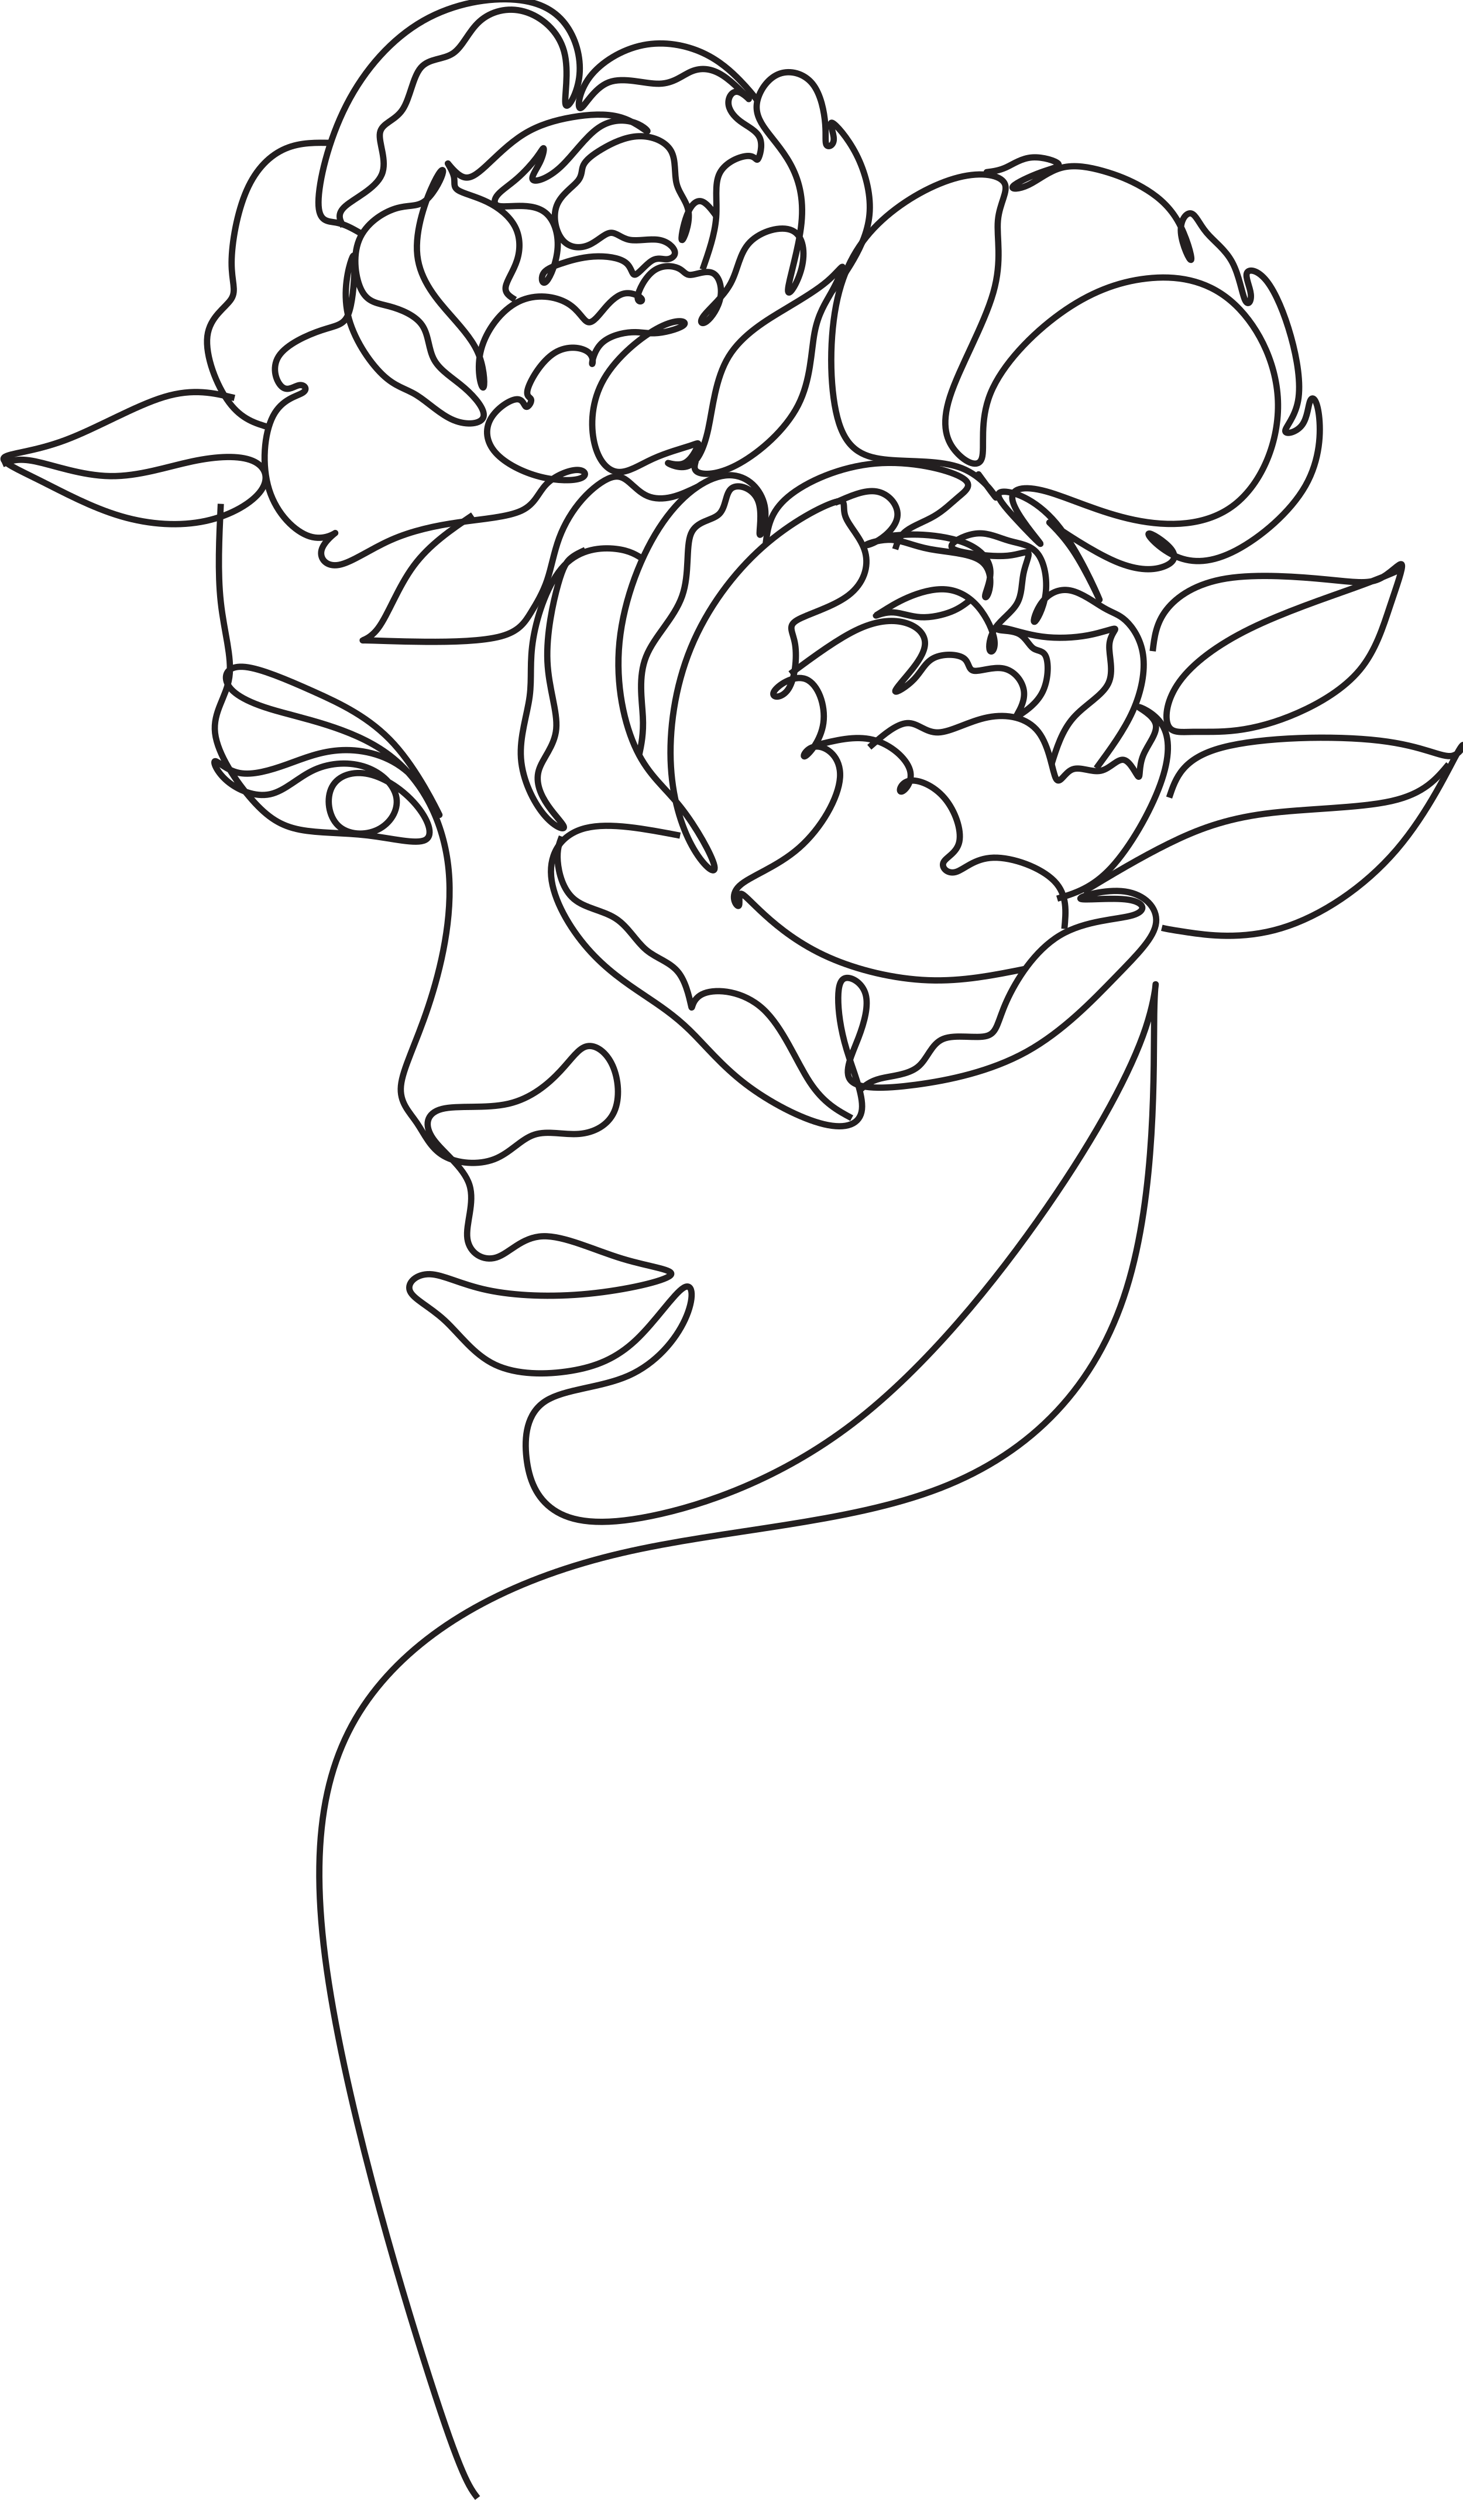
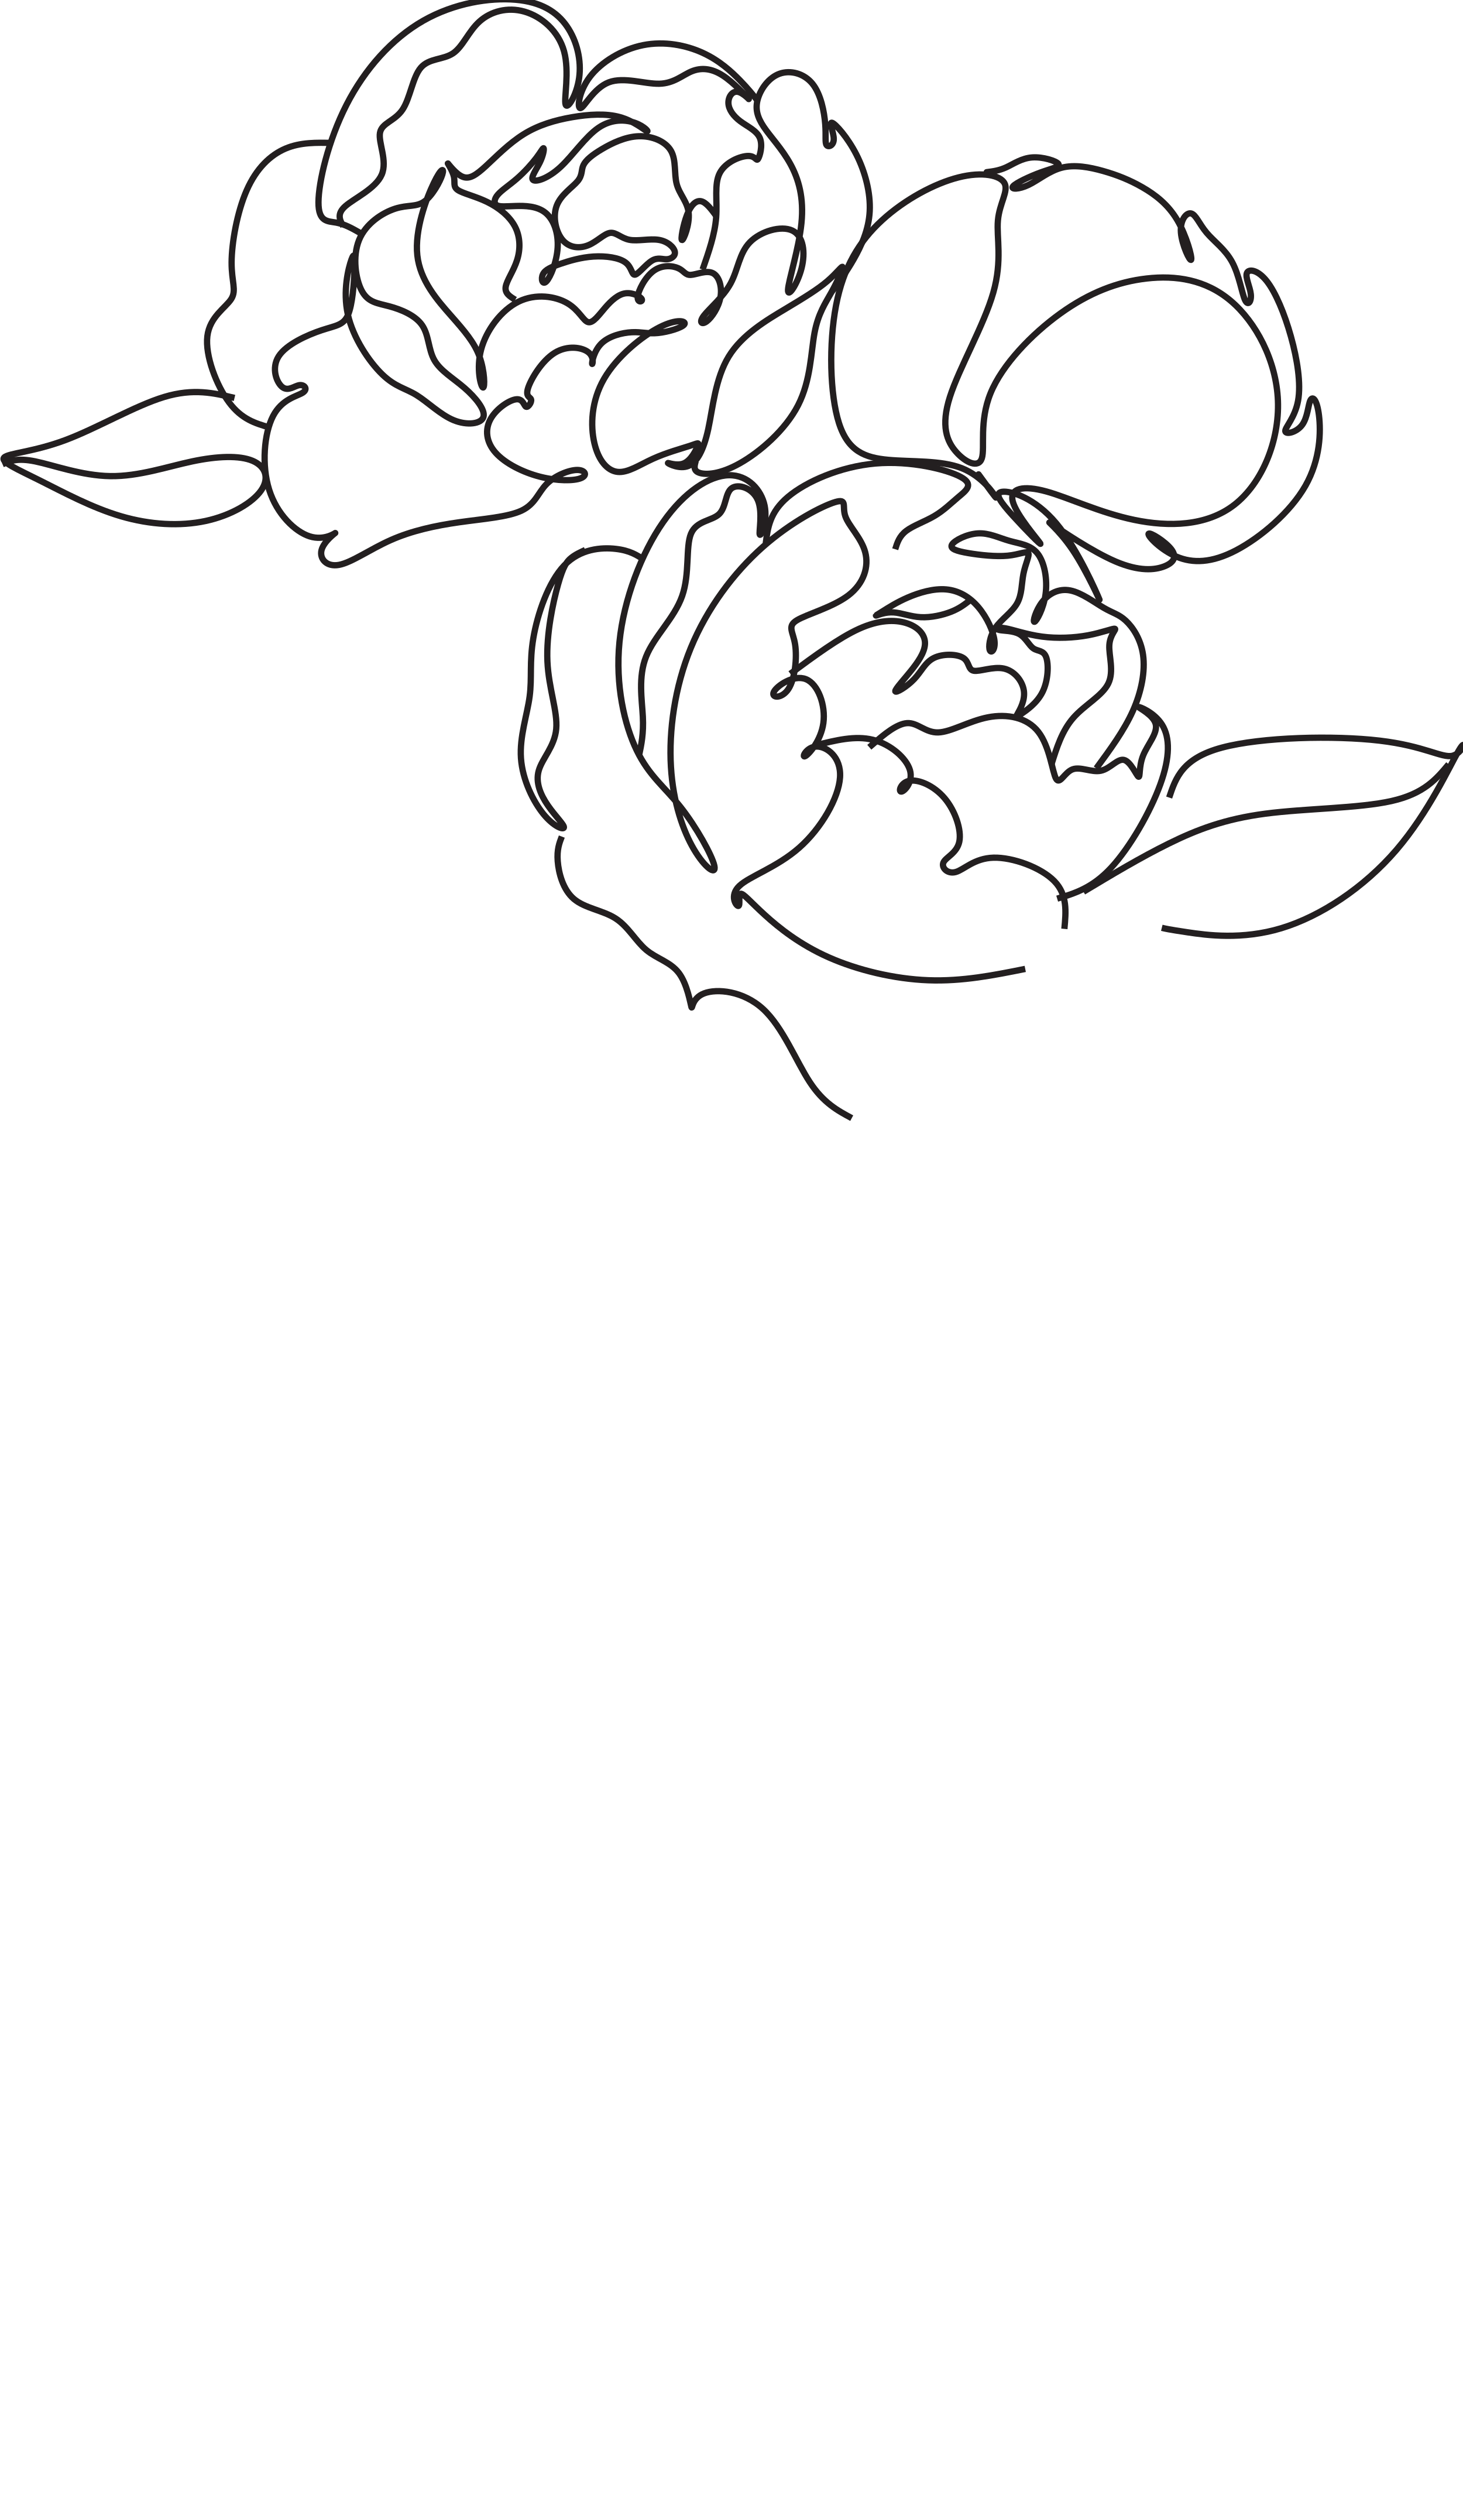
<svg xmlns="http://www.w3.org/2000/svg" height="2816.8" preserveAspectRatio="xMidYMid meet" version="1.0" viewBox="0.5 -1.1 1649.2 2816.8" width="1649.2" zoomAndPan="magnify">
  <g fill="none" stroke="#231f20" stroke-miterlimit="22.926">
-     <path d="M 6613.418 16168.911 C 6269.902 16234.512 5926.386 16300.013 5694.231 16241.697 C 5462.076 16183.515 5341.315 16001.383 5360.35 15774.096 C 5379.353 15546.708 5538.118 15274.098 5714.912 15071.991 C 5891.706 14869.917 6086.494 14738.211 6253.25 14626.313 C 6420.005 14514.516 6558.761 14422.493 6707.388 14277.694 C 6856.048 14132.895 7014.645 13935.286 7248.244 13756.713 C 7481.809 13578.106 7790.342 13418.401 8011.217 13365.491 C 8232.092 13312.714 8365.274 13366.699 8380.516 13510.088 C 8395.758 13653.511 8293.06 13886.405 8231.386 14090.896 C 8169.713 14295.286 8149.1 14471.308 8149.973 14593.11 C 8150.846 14714.811 8173.205 14782.393 8232.327 14786.891 C 8291.448 14791.289 8387.399 14732.705 8416.506 14626.011 C 8445.614 14519.283 8407.912 14364.614 8345.97 14203.398 C 8284.028 14042.215 8197.847 13874.688 8271.942 13790.588 C 8346.004 13706.488 8580.307 13705.884 8901.934 13748.488 C 9223.56 13791.092 9632.509 13876.903 9982.068 14070.786 C 10331.593 14264.702 10621.695 14566.587 10844.786 14795.788 C 11067.809 15024.888 11223.788 15181.303 11238.996 15324.692 C 11254.305 15468.216 11128.811 15598.713 10937.211 15625.906 C 10745.511 15653 10487.807 15576.79 10503.989 15556.109 C 10520.205 15535.294 10810.407 15570.109 10969.206 15545.903 C 11127.904 15521.798 11155.199 15438.705 11011.608 15395.396 C 10867.984 15352.088 10553.509 15348.395 10305.709 15200.708 C 10057.909 15052.888 9876.818 14761.107 9786.709 14561.216 C 9696.566 14361.29 9697.405 14253.388 9595.344 14223.709 C 9493.25 14193.998 9288.255 14242.611 9169.81 14193.796 C 9051.299 14145.116 9019.338 13999.007 8923.185 13921.689 C 8826.966 13844.405 8666.556 13836.012 8561.708 13809.691 C 8456.861 13783.403 8407.576 13739.289 8358.325 13695.208" stroke-width="60.906" transform="matrix(.116 0 0 -.116 0 2816)" />
    <path d="M 8353.504 13541.297 C 8215.078 13615.514 8076.618 13689.8 7942.346 13894.102 C 7808.04 14098.506 7677.921 14432.892 7483.492 14611.184 C 7289.063 14789.612 7030.358 14811.809 6906.027 14763.602 C 6781.662 14715.497 6791.705 14596.988 6781.662 14631.509 C 6771.619 14665.996 6741.523 14853.514 6659.441 14962.593 C 6577.36 15071.706 6443.258 15102.415 6339.762 15188.684 C 6236.266 15275.089 6163.377 15417.089 6039.148 15497.503 C 5914.885 15577.814 5739.317 15596.402 5630.612 15688.187 C 5521.907 15780.005 5480.032 15944.884 5471.317 16059.103 C 5462.567 16173.289 5486.978 16236.612 5511.388 16300.003" stroke-width="61.763" transform="matrix(.115 0 0 -.115 0 2816)" />
    <path d="M 8258.783 12324.292 C 8005.772 12273.51 7752.76 12222.701 7478.222 12233.003 C 7203.655 12243.305 6907.533 12314.802 6675.825 12417.512 C 6444.117 12520.111 6276.824 12654.007 6162.524 12757.893 C 6048.224 12861.808 5986.944 12935.796 5966.509 12928.49 C 5946.073 12921.211 5966.509 12832.694 5948.704 12830.986 C 5930.9 12829.307 5874.884 12914.297 5956.739 12992.205 C 6038.594 13070.196 6258.348 13140.91 6437.93 13298.713 C 6617.541 13456.488 6756.98 13701.297 6767.422 13866.099 C 6777.836 14031.012 6659.252 14115.89 6578.909 14113.987 C 6498.538 14112.111 6456.407 14023.51 6485.241 14035.603 C 6514.103 14047.697 6613.902 14160.513 6633.302 14302.808 C 6652.702 14444.99 6591.646 14616.594 6492.939 14656.094 C 6394.176 14695.594 6257.732 14602.905 6234.049 14552.991 C 6210.338 14503.106 6299.359 14496.107 6352.352 14577.598 C 6405.317 14659.005 6422.254 14828.902 6405.877 14934.496 C 6389.501 15040.09 6339.839 15081.409 6420.098 15130.203 C 6500.329 15178.997 6710.482 15235.293 6835.616 15331.313 C 6960.749 15427.389 7000.837 15563.189 6970.016 15678.413 C 6939.166 15793.497 6837.407 15888.089 6810.029 15967.705 C 6782.651 16047.208 6829.653 16111.791 6728.202 16081.305 C 6626.723 16050.707 6376.819 15925.013 6144.384 15719.004 C 5912.004 15512.995 5697.093 15226.587 5566.248 14908.489 C 5435.375 14590.308 5388.569 14240.297 5405.87 13951.005 C 5423.17 13661.489 5504.549 13432.693 5592.003 13285.192 C 5679.456 13137.606 5772.957 13071.4 5755.685 13153.703 C 5738.412 13235.894 5610.339 13466.594 5483.385 13626.804 C 5356.46 13786.987 5230.626 13876.708 5130.771 14082.409 C 5030.916 14288.111 4957.011 14609.792 4991.556 14955.408 C 5026.101 15300.996 5169.095 15670.491 5342.211 15918.911 C 5515.327 16167.387 5718.592 16294.9 5873.288 16297.504 C 6027.984 16299.995 6134.166 16177.605 6159.948 16053.199 C 6185.759 15928.905 6131.198 15802.707 6121.54 15819.503 C 6111.882 15836.3 6147.099 15996.203 6106.452 16094.994 C 6065.804 16193.701 5949.236 16231.494 5895.683 16193.114 C 5842.131 16154.706 5851.537 16040.209 5793.925 15984.697 C 5736.313 15929.297 5611.683 15932.796 5567.424 15826.81 C 5523.165 15720.908 5559.278 15505.409 5496.207 15325.49 C 5433.108 15145.6 5270.798 15001.29 5205.739 14837.3 C 5140.681 14673.31 5172.874 14489.613 5179.705 14353.897 C 5186.507 14218.209 5167.947 14130.587 5149.387 14042.994" stroke-width="50.786" transform="matrix(.14 0 0 -.14 0 2816)" />
    <path d="M 9838.911 14512.097 C 9853.751 14669.888 9868.623 14827.711 9745.384 14953.995 C 9622.113 15080.215 9360.731 15174.896 9183.356 15169.8 C 9005.917 15164.704 8912.518 15059.798 8836.01 15037.811 C 8759.471 15015.887 8699.822 15076.914 8721.457 15125.697 C 8743.124 15174.512 8846.043 15211.115 8868.094 15318.104 C 8890.146 15424.997 8831.331 15602.307 8731.618 15719.713 C 8631.872 15837.087 8491.261 15894.588 8408.92 15880.004 C 8326.579 15865.485 8302.54 15779.009 8331.739 15779.906 C 8360.938 15780.804 8443.376 15869.107 8411.997 15978.115 C 8380.618 16087.091 8235.392 16216.805 8070.741 16258.408 C 7906.059 16300.011 7721.986 16253.504 7537.88 16206.997" stroke-width="58.147" transform="matrix(.122 0 0 -.122 0 2816)" />
    <path d="M 9614.725 14552.985 C 9774.056 14600.998 9933.325 14649.011 10104.997 14833.808 C 10276.7 15018.7 10460.901 15340.189 10551.714 15589.987 C 10642.59 15839.692 10640.298 16017.613 10568.891 16132.605 C 10497.515 16247.691 10357.088 16300.006 10355.204 16293.695 C 10353.288 16287.289 10490.104 16222.288 10510.515 16138.697 C 10530.895 16055.106 10435.089 15952.8 10395.303 15851.405 C 10355.392 15750.009 10371.595 15649.305 10353.288 15661.394 C 10335.107 15673.515 10282.415 15798.399 10222.909 15813.315 C 10163.309 15828.293 10096.895 15733.398 10012.488 15715.311 C 9928.049 15697.098 9825.618 15755.693 9753.08 15727.306 C 9680.574 15699.013 9637.899 15583.613 9604.583 15642.491 C 9571.234 15701.4 9547.212 15934.493 9444.058 16067.698 C 9340.936 16200.997 9158.65 16234.314 8985.754 16200.715 C 8812.826 16166.99 8649.224 16066.505 8532.63 16063.302 C 8416.068 16060.005 8346.482 16154.115 8250.017 16147.803 C 8153.583 16141.586 8030.301 16035.103 7968.66 15981.815 C 7906.987 15928.59 7906.987 15928.59 7906.987 15928.59" stroke-width="56.968" transform="matrix(.124 0 0 -.124 0 2816)" />
-     <path d="M 6773.981 16190.694 C 6895.456 16245.4 7016.932 16299.994 7114.479 16282.491 C 7212.026 16264.904 7285.645 16175.192 7282.319 16091.991 C 7279.021 16008.79 7198.779 15932.1 7131.672 15890.105 C 7064.508 15848.194 7010.506 15841.007 7031.701 15853.211 C 7052.868 15865.302 7149.203 15896.813 7238.971 15890.809 C 7328.739 15884.693 7411.912 15841.007 7544.633 15815.895 C 7677.298 15790.81 7859.484 15784.187 7950.577 15724.802 C 8041.697 15665.389 8041.697 15553.298 8027.943 15489.094 C 8014.161 15424.805 7986.597 15408.514 7994.009 15445.013 C 8001.45 15481.512 8043.84 15570.688 8034.088 15651.606 C 8024.308 15732.496 7962.386 15804.987 7859.089 15853.098 C 7755.764 15901.209 7611.093 15924.8 7490.913 15931.705 C 7370.734 15938.498 7275.103 15928.605 7179.417 15918.712" stroke-width="51.132" transform="matrix(.139 0 0 -.139 0 2816)" />
    <path d="M 9090.582 14348.495 C 9205.598 14504.889 9320.615 14661.198 9393.45 14823.614 C 9466.285 14985.887 9496.938 15154.411 9478.271 15287.808 C 9459.575 15421.205 9391.557 15519.59 9334.006 15572.696 C 9276.455 15625.803 9229.37 15633.603 9152.75 15677.992 C 9076.101 15722.41 8969.946 15803.503 8875.117 15822.113 C 8780.317 15840.81 8696.872 15796.908 8642.217 15726.596 C 8587.533 15656.199 8561.64 15559.305 8578.042 15562.287 C 8594.415 15565.298 8653.056 15668.214 8670.032 15790.198 C 8686.979 15912.211 8662.261 16053.407 8604.28 16127.59 C 8546.298 16201.687 8455.111 16208.913 8369.028 16233.488 C 8282.945 16258.005 8202.024 16300.014 8110.063 16294.91 C 8018.13 16289.691 7915.186 16237.588 7894.339 16202.088 C 7873.463 16166.588 7934.656 16147.806 8030.976 16131.404 C 8127.296 16115.002 8258.686 16100.894 8355.407 16110.012 C 8452.129 16119.188 8514.153 16151.591 8526.77 16132.092 C 8539.388 16112.507 8502.569 16040.991 8486.625 15959.812 C 8470.682 15878.689 8475.585 15787.99 8433.49 15714.094 C 8391.395 15640.198 8302.301 15582.991 8253.439 15510.987 C 8204.547 15438.898 8195.887 15351.897 8208.648 15325.287 C 8221.408 15298.705 8255.589 15332.513 8246.585 15407.413 C 8237.581 15482.198 8185.392 15597.988 8113.733 15682.895 C 8042.016 15767.802 7950.858 15821.597 7846.05 15830.802 C 7741.242 15840.007 7622.785 15804.507 7528.73 15763.989 C 7434.676 15723.413 7365.052 15677.906 7319.516 15649.489 C 7273.98 15621.014 7252.588 15609.601 7270.309 15615.509 C 7288.031 15621.301 7344.922 15644.298 7410.502 15640.313 C 7476.054 15636.298 7550.323 15605.214 7635.861 15600.712 C 7721.37 15596.21 7818.178 15618.405 7887.629 15645.904 C 7957.052 15673.404 7999.118 15706.294 8041.185 15739.213" stroke-width="52.022" transform="matrix(.136 0 0 -.136 0 2816)" />
    <path d="M 6857.087 15830.187 C 7067.963 15985.694 7278.84 16141.292 7452.464 16219.899 C 7626.059 16298.386 7762.401 16300.003 7860.143 16270.297 C 7957.886 16240.501 8017.028 16179.412 8024.036 16109.789 C 8031.073 16040.195 7985.975 15962.097 7918.986 15876.213 C 7851.998 15790.389 7763.18 15696.69 7767.222 15678.513 C 7771.265 15660.186 7868.139 15717.292 7931.833 15784.79 C 7995.467 15852.197 8025.922 15929.996 8102.673 15967.697 C 8179.423 16005.309 8302.439 16002.703 8356.701 15967.907 C 8410.962 15932.99 8396.439 15865.792 8447.556 15856.389 C 8498.673 15846.987 8615.401 15895.409 8708.112 15875.704 C 8800.824 15855.91 8869.489 15768.11 8881.916 15685.31 C 8894.404 15602.601 8850.623 15524.892 8828.763 15486.112 C 8806.873 15447.213 8806.873 15447.213 8854.007 15478.806 C 8901.111 15510.398 8995.35 15573.494 9044.64 15673.691 C 9093.901 15774.009 9098.213 15911.489 9075.544 15973.806 C 9052.846 16036.213 9003.226 16023.486 8964.686 16050.197 C 8926.116 16076.789 8898.686 16142.909 8842.957 16174.112 C 8787.198 16205.285 8703.141 16201.692 8669.213 16209.597 C 8635.255 16217.413 8651.425 16236.788 8718.982 16224.989 C 8786.54 16213.311 8905.424 16170.399 9038.502 16152.491 C 9171.52 16134.494 9318.732 16141.591 9439.293 16164.11 C 9559.824 16186.599 9653.644 16224.6 9670.892 16220.408 C 9688.141 16216.185 9628.819 16169.8 9623.249 16078.795 C 9617.679 15987.91 9665.861 15852.287 9614.115 15745.8 C 9562.399 15639.314 9410.725 15561.695 9311.905 15449.399 C 9213.084 15337.193 9167.058 15190.31 9121.092 15043.397" stroke-width="54.326" transform="matrix(.13 0 0 -.13 0 2816)" />
    <path d="M 5382.021 16195.31 C 5322.914 16234.09 5263.807 16272.899 5145.449 16286.393 C 5027.062 16300.002 4849.424 16288.411 4715.295 16148.313 C 4581.165 16008.302 4490.544 15739.898 4456.983 15540.491 C 4423.422 15340.998 4446.92 15210.502 4426.334 15055.093 C 4405.747 14899.599 4341.104 14719.193 4353.877 14538.412 C 4366.679 14357.487 4456.867 14176.389 4542.674 14071.813 C 4628.508 13967.208 4709.961 13939.298 4712.729 13961.701 C 4715.468 13984.19 4639.522 14056.993 4579.003 14144.788 C 4518.454 14232.613 4473.302 14335.401 4502.423 14436.604 C 4531.573 14537.893 4634.938 14637.596 4648.23 14783.288 C 4661.522 14929.008 4584.769 15120.688 4574.678 15348.293 C 4564.615 15575.898 4621.214 15839.313 4664.059 15990.598 C 4706.904 16141.797 4735.968 16180.692 4771.432 16209.813 C 4806.896 16238.905 4848.761 16258.108 4890.597 16277.195" stroke-width="52.307" transform="matrix(.135 0 0 -.135 0 2816)" />
    <path d="M 4671.192 13675.604 C 4662.247 13643.498 4653.303 13611.508 4696.328 13597.198 C 4739.329 13582.91 4834.323 13586.302 4967.601 13661.409 C 5100.88 13736.493 5272.468 13883.2 5358.331 14051 C 5444.194 14218.708 5444.311 14407.51 5468.541 14536.491 C 5492.771 14665.611 5541.116 14734.911 5582.514 14809.507 C 5623.936 14884.103 5658.411 14963.903 5656.762 14977.098 C 5655.089 14990.201 5617.292 14936.699 5553.731 14882.5 C 5490.169 14828.208 5400.821 14773.103 5274.071 14697.299 C 5147.343 14621.495 4983.19 14525.108 4892.819 14377.704 C 4802.472 14230.208 4785.932 14031.811 4755.336 13890.796 C 4724.717 13749.805 4680.019 13666.311 4621.36 13643.196 C 4562.677 13620.011 4490.01 13657.297 4485.108 13662.501 C 4480.206 13667.705 4543.07 13640.71 4591.043 13660.596 C 4639.039 13680.505 4672.167 13747.203 4684.062 13776.196 C 4695.956 13805.096 4686.64 13796.291 4631.117 13778.101 C 4575.594 13760.003 4473.91 13732.497 4383.935 13691.494 C 4293.983 13650.607 4215.786 13596.199 4146.835 13603.609 C 4077.884 13611.09 4018.226 13680.389 3991.138 13797.197 C 3964.05 13914.005 3969.556 14078.39 4056.441 14228.489 C 4143.327 14378.494 4311.569 14514.189 4428.307 14573.592 C 4544.998 14632.994 4610.139 14616.105 4595.387 14593.292 C 4580.635 14570.409 4485.991 14541.695 4417.644 14535.004 C 4349.32 14528.29 4307.341 14543.6 4242.641 14540.301 C 4177.965 14537.095 4090.545 14515.211 4039.738 14466.1 C 3988.931 14417.105 3974.713 14340.696 3975.921 14329.104 C 3977.129 14317.511 3993.693 14370.502 3952.248 14404.908 C 3910.78 14439.407 3811.303 14455.204 3725.045 14402.097 C 3638.786 14348.897 3565.793 14226.793 3546.465 14166.205 C 3527.159 14105.71 3561.495 14106.802 3566.56 14089.007 C 3571.624 14071.096 3547.417 14034.506 3532.921 14040.407 C 3518.448 14046.401 3513.708 14094.908 3467.687 14090.61 C 3421.619 14086.405 3334.269 14029.209 3294.984 13958.609 C 3255.7 13888.009 3264.505 13804.004 3328.647 13732.103 C 3392.789 13660.108 3512.291 13600.311 3627.589 13570.9 C 3742.863 13541.489 3853.91 13542.511 3900.884 13561.398 C 3947.834 13580.308 3930.666 13617.107 3875.12 13616.596 C 3819.62 13616.108 3725.695 13578.31 3669.615 13521.3 C 3613.557 13464.29 3595.32 13388.091 3503.254 13344.207 C 3411.211 13300.3 3245.339 13288.707 3084.206 13265.801 C 2923.072 13243.011 2766.678 13208.907 2626.686 13147.088 C 2486.716 13085.293 2363.125 12995.805 2277.889 12980.008 C 2192.653 12964.211 2145.795 13022.01 2160.477 13079.09 C 2175.159 13136.309 2251.405 13192.692 2252.45 13193.691 C 2253.473 13194.69 2179.318 13140.189 2081.235 13171.11 C 1983.128 13202.1 1861.163 13318.49 1809.171 13483.503 C 1757.156 13648.4 1775.091 13861.897 1834.796 13977.403 C 1894.5 14092.91 1995.906 14110.31 2033.936 14134.494 C 2071.942 14158.701 2046.55 14189.599 2013.12 14185.51 C 1979.69 14181.398 1938.245 14142.091 1898.659 14171.502 C 1859.096 14200.797 1821.391 14298.81 1873.058 14379.098 C 1924.725 14459.502 2065.739 14522.204 2161.523 14553.891 C 2257.259 14585.602 2307.741 14586.299 2337.919 14656.11 C 2368.12 14725.897 2377.97 14865.007 2381.455 14954.703 C 2384.916 15044.493 2381.989 15084.892 2361.243 15027.999 C 2340.498 14970.989 2301.957 14816.592 2337.013 14659.199 C 2372.069 14501.69 2480.723 14341.3 2568.259 14257.11 C 2655.818 14172.896 2722.19 14165.09 2797.646 14118.604 C 2873.102 14072.095 2957.571 13986.998 3047.43 13950.199 C 3137.289 13913.401 3232.469 13924.993 3246.895 13971.99 C 3261.299 14019.104 3194.927 14101.599 3118.983 14167.297 C 3043.063 14232.996 2957.571 14281.805 2917.148 14353.497 C 2876.726 14425.305 2881.349 14520.09 2835.722 14586.903 C 2790.119 14653.81 2694.289 14692.792 2615.093 14714.095 C 2535.944 14735.492 2473.474 14739.209 2431.193 14817.104 C 2388.889 14894.999 2366.819 15047.002 2412.26 15158.792 C 2457.723 15270.604 2570.721 15342.204 2655.26 15369.199 C 2739.776 15396.101 2795.834 15378.398 2849.87 15416.8 C 2903.93 15455.201 2955.968 15549.707 2970.906 15597.308 C 2985.82 15644.793 2963.634 15645.397 2913.338 15540.809 C 2863.019 15436.198 2784.59 15226.302 2803.152 15056.201 C 2821.714 14886.101 2937.244 14755.796 3028.311 14652.3 C 3119.355 14548.897 3185.89 14472.395 3220.621 14376.496 C 3255.352 14280.69 3258.232 14165.508 3243.713 14169.504 C 3229.17 14173.407 3197.227 14296.394 3231.539 14425.189 C 3265.852 14554.008 3366.444 14688.494 3482.578 14745.411 C 3598.712 14802.305 3730.411 14781.49 3809.886 14734.911 C 3889.361 14688.308 3916.658 14615.896 3949.739 14607.904 C 3982.821 14599.89 4021.733 14656.388 4063.945 14705.198 C 4106.18 14754.007 4151.713 14795.196 4200.825 14801.399 C 4249.959 14807.602 4302.671 14778.911 4309.757 14761.093 C 4316.842 14743.204 4278.301 14736.188 4281.972 14778.005 C 4285.619 14819.798 4331.525 14910.401 4389.208 14952.194 C 4446.869 14994.011 4516.331 14987.111 4554.709 14969.409 C 4593.111 14951.706 4600.405 14923.202 4637.297 14924.712 C 4674.165 14926.198 4740.63 14957.7 4784.491 14937.396 C 4828.352 14916.999 4849.609 14844.702 4837.087 14774.892 C 4824.589 14705.105 4778.312 14637.71 4744.835 14612.899 C 4711.335 14588.111 4690.636 14605.79 4726.738 14652.811 C 4762.84 14699.692 4855.789 14775.891 4905.783 14868.399 C 4955.753 14960.906 4962.769 15069.792 5034.949 15143.993 C 5107.153 15218.194 5244.52 15257.897 5319.744 15222.004 C 5394.99 15186.088 5408.069 15074.694 5381.423 14969.502 C 5354.777 14864.194 5288.381 14765.112 5290.518 14824.096 C 5292.632 14883.104 5363.279 15100.202 5380.61 15271.301 C 5397.964 15442.401 5362.002 15567.595 5305.781 15669.604 C 5249.492 15771.59 5172.921 15850.391 5127.829 15917.693 C 5082.736 15985.111 5069.1 16041.005 5088.591 16106.611 C 5108.059 16172.193 5160.585 16247.393 5232.974 16273.691 C 5305.363 16299.989 5397.592 16277.292 5454.741 16206.599 C 5511.844 16135.906 5533.821 16017.1 5540.187 15935.697 C 5546.529 15854.294 5537.26 15810.108 5549.944 15794.589 C 5562.651 15779.094 5597.313 15792.29 5597.499 15835.709 C 5597.684 15879.105 5563.348 15952.703 5586.371 15944.99 C 5609.37 15937.393 5689.727 15848.301 5748.642 15733.189 C 5807.557 15618.007 5845.099 15476.598 5838.641 15351.589 C 5832.183 15226.604 5781.747 15117.997 5731.73 15030.391 C 5681.736 14942.693 5632.113 14876.111 5582.514 14809.507" stroke-width="42.146" transform="matrix(.168 0 0 -.168 0 2816)" />
    <path d="M 4661.907 14784.899 C 4702.439 14900.909 4742.949 15016.897 4751.708 15129.092 C 4760.491 15241.401 4737.477 15349.894 4775.458 15423.809 C 4813.461 15497.701 4912.436 15536.9 4963.383 15537.498 C 5014.354 15538.095 5017.319 15500.092 5029.274 15517.197 C 5041.23 15534.394 5062.174 15606.699 5041.574 15656.29 C 5020.952 15705.789 4958.739 15732.504 4912.229 15767.197 C 4865.742 15801.89 4834.957 15844.699 4833.095 15886.795 C 4831.256 15928.798 4858.362 15969.998 4896.411 15962.411 C 4934.461 15954.709 4983.454 15898.29 4966.947 15915.694 C 4950.44 15933.19 4868.432 16024.509 4793.528 16072.099 C 4718.602 16119.69 4650.779 16123.506 4589.141 16098.194 C 4527.503 16072.904 4472.073 16018.508 4375.098 16016.209 C 4278.124 16013.795 4139.651 16063.593 4039.688 16025.405 C 3939.747 15987.103 3878.339 15860.999 3853.188 15854.7 C 3828.036 15848.308 3839.14 15961.905 3913.791 16060.811 C 3988.419 16159.602 4126.592 16243.793 4267.226 16271.911 C 4407.86 16300.006 4550.931 16272.095 4662.436 16221.102 C 4773.94 16170.108 4853.81 16096.01 4909.516 16038.901 C 4965.2 15981.792 4996.697 15941.696 5028.194 15901.601" stroke-width="41.709" transform="matrix(.17 0 0 -.17 0 2816)" />
    <path d="M 2349.833 14766.499 C 2299.82 14795.104 2249.807 14823.709 2194.205 14833.892 C 2138.58 14844.099 2077.41 14835.906 2078.044 14966.709 C 2078.678 15097.489 2141.137 15367.196 2260.602 15600.899 C 2380.09 15834.601 2556.628 16032.299 2760.413 16148.709 C 2964.221 16265.006 3195.253 16299.992 3362.038 16285.599 C 3528.8 16271.206 3631.293 16207.389 3697.192 16111.889 C 3763.114 16016.299 3792.42 15888.891 3776.556 15776.306 C 3760.692 15663.607 3699.636 15565.709 3688.208 15603.705 C 3676.779 15641.701 3714.957 15815.705 3678.318 15949.495 C 3641.657 16083.194 3530.158 16176.793 3419.904 16208.294 C 3309.649 16239.796 3200.639 16209.403 3128.064 16144.5 C 3055.489 16079.596 3019.326 15980.295 2955.192 15936.799 C 2891.08 15893.395 2798.998 15905.705 2745.161 15843.291 C 2691.323 15780.809 2675.754 15643.602 2625.537 15569.307 C 2575.321 15494.899 2490.457 15483.493 2478.848 15418.906 C 2467.261 15354.297 2528.929 15236.597 2490.05 15146.19 C 2451.194 15055.804 2311.792 14992.802 2253.36 14941.295 C 2194.929 14889.789 2217.424 14849.801 2239.941 14809.904" stroke-width="41.055" transform="matrix(.173 0 0 -.173 0 2816)" />
    <path d="M 4898.33 15595.896 C 4863.136 15643.794 4827.965 15691.692 4792.936 15699.11 C 4757.908 15706.504 4723.021 15673.49 4696.43 15605.211 C 4669.839 15536.907 4651.542 15433.41 4662.895 15434.097 C 4674.247 15434.808 4715.248 15539.799 4708.091 15617.203 C 4700.933 15694.702 4645.665 15744.59 4626.492 15815.595 C 4607.318 15886.695 4624.287 15978.911 4586.913 16043.802 C 4549.562 16108.692 4457.914 16146.209 4366.669 16143.01 C 4275.448 16139.905 4184.653 16095.989 4117.132 16056.102 C 4049.635 16016.31 4005.387 15980.404 3989.01 15945.897 C 3972.61 15911.295 3984.033 15877.997 3949.431 15836.309 C 3914.829 15794.502 3834.155 15744.092 3805.762 15667.21 C 3777.417 15590.208 3801.354 15486.497 3848.28 15432.699 C 3895.206 15378.9 3965.121 15374.989 4023.968 15399.59 C 4082.838 15424.309 4130.641 15477.491 4171.476 15483.108 C 4212.311 15488.702 4246.178 15446.61 4303.532 15435.708 C 4360.91 15424.901 4441.798 15445.307 4503.299 15435.4 C 4564.824 15425.494 4606.987 15385.204 4613.172 15355.01 C 4619.358 15324.793 4589.591 15304.695 4559.16 15302.989 C 4528.753 15301.306 4497.659 15317.896 4457.013 15293.39 C 4416.368 15268.908 4366.171 15203.307 4342.329 15197.808 C 4318.511 15192.31 4320.999 15246.796 4277.131 15280.403 C 4233.262 15314.104 4142.989 15326.807 4057.882 15321.498 C 3972.776 15316.095 3892.836 15292.49 3831.5 15271.491 C 3770.165 15250.612 3727.458 15232.197 3712.147 15200.297 C 3696.837 15168.397 3708.948 15123.106 3736.511 15152.21 C 3764.074 15181.289 3807.113 15284.811 3812.92 15382.905 C 3818.702 15480.904 3787.229 15573.405 3729.828 15620.307 C 3672.426 15667.21 3589.05 15668.489 3525.652 15666.593 C 3462.279 15664.697 3418.884 15659.697 3397.578 15671.689 C 3376.272 15683.61 3377.077 15712.405 3403.669 15743.595 C 3430.26 15774.807 3482.684 15808.39 3533.829 15852.804 C 3584.997 15897.194 3634.909 15952.51 3666.975 15994.909 C 3699.018 16037.19 3713.214 16066.696 3717.172 16060.392 C 3721.13 16054.111 3714.802 16012.091 3690.841 15963.293 C 3666.833 15914.495 3625.145 15858.99 3645.337 15844.106 C 3665.53 15829.104 3747.579 15854.605 3831.571 15932.199 C 3915.564 16009.698 4001.5 16139.099 4092.271 16201.004 C 4183.065 16262.908 4278.671 16257.196 4342.898 16233.804 C 4407.149 16210.389 4439.997 16169.293 4421.203 16178.607 C 4402.409 16187.898 4331.949 16247.503 4237.931 16273.691 C 4143.913 16299.998 4026.314 16292.888 3910.943 16272.909 C 3795.571 16252.907 3682.404 16220.011 3580.779 16156.803 C 3479.177 16093.69 3389.07 16000.407 3321.999 15938.906 C 3254.928 15877.405 3210.87 15847.708 3164.489 15866.005 C 3118.132 15884.206 3069.499 15950.495 3063.48 15956.799 C 3057.484 15963.104 3094.1 15909.589 3103.817 15868.707 C 3113.51 15827.706 3096.257 15799.408 3130.622 15775.803 C 3164.987 15752.198 3250.97 15733.309 3330.744 15694.607 C 3410.542 15655.905 3484.106 15597.2 3521.292 15526.195 C 3558.477 15455.095 3559.283 15371.695 3535.606 15297.111 C 3511.93 15222.598 3463.796 15156.997 3457.634 15113.389 C 3451.472 15069.71 3487.282 15048.096 3523.117 15026.41" stroke-width="42.996" transform="matrix(.165 0 0 -.165 0 2816)" />
    <path d="M 1864.175 14328.792 C 1769.092 14356.604 1674.008 14384.488 1586.96 14501.501 C 1499.911 14618.491 1420.85 14824.609 1437.088 14959.008 C 1453.302 15093.407 1564.839 15156.302 1602.552 15216.399 C 1640.265 15276.495 1604.202 15334.01 1604.752 15468.911 C 1605.302 15603.692 1642.489 15816.004 1709.401 15967.909 C 1776.29 16119.789 1872.904 16211.19 1977.099 16255.599 C 2081.27 16300.008 2193.046 16297.306 2304.798 16294.603" stroke-width="43.385" transform="matrix(.163 0 0 -.163 0 2816)" />
    <path d="M 6812.385 14090.209 C 6877.052 14001.293 6941.742 13912.401 6932.311 13931.19 C 6922.857 13950.099 6839.33 14076.809 6695.154 14133.392 C 6550.977 14189.903 6346.177 14176.503 6184.487 14191.299 C 6022.797 14206.094 5904.218 14249.205 5840.875 14447.293 C 5777.556 14645.406 5769.497 14998.401 5820.691 15265.197 C 5871.885 15531.994 5982.381 15712.497 6141.352 15857.996 C 6300.371 16003.591 6507.867 16114.111 6673.598 16155.803 C 6839.33 16197.59 6963.273 16170.694 6992.936 16115.41 C 7022.575 16060.199 6957.909 15976.599 6947.131 15856.697 C 6936.353 15736.795 6979.464 15580.494 6914.774 15354.089 C 6850.107 15127.709 6677.64 14831.298 6612.973 14629.192 C 6548.307 14427.109 6591.418 14319.308 6657.432 14245.211 C 6723.445 14171.09 6812.385 14130.698 6835.288 14202.1 C 6858.191 14273.503 6815.08 14456.7 6895.913 14654.789 C 6976.77 14852.901 7181.57 15065.81 7382.329 15209.889 C 7583.113 15354.089 7779.83 15429.606 7981.96 15452.508 C 8184.067 15475.411 8391.562 15445.7 8566.724 15297.506 C 8741.886 15149.289 8884.715 14882.492 8895.492 14602.199 C 8906.27 14322.002 8784.997 14028.31 8592.321 13878.697 C 8399.645 13729.108 8135.543 13723.695 7895.715 13773.59 C 7655.862 13823.389 7440.284 13928.495 7282.636 13971.703 C 7124.987 14014.789 7025.269 13995.904 7050.818 13900.805 C 7076.343 13805.706 7227.111 13634.297 7241.93 13609.999 C 7256.75 13585.798 7135.621 13708.707 7050.818 13802.411 C 6965.992 13896.21 6917.468 13960.901 6976.77 13969.008 C 7036.047 13976.995 7203.126 13928.495 7353.172 13749.701 C 7503.194 13570.906 7636.159 13261.696 7652.326 13222.699 C 7668.516 13183.606 7567.86 13414.605 7466.338 13565.108 C 7364.84 13715.708 7262.427 13785.691 7321.705 13745.298 C 7381.006 13704.906 7601.95 13553.994 7766.358 13483.89 C 7930.742 13413.811 8038.543 13424.589 8104.557 13450.21 C 8170.571 13475.807 8194.82 13516.199 8153.057 13570.088 C 8111.293 13624.001 8003.492 13691.41 7995.408 13676.59 C 7987.325 13661.795 8078.96 13564.699 8190.779 13517.595 C 8302.622 13470.394 8434.673 13473.089 8604.446 13562.005 C 8774.219 13650.993 8981.738 13826.107 9086.821 14010.7 C 9191.928 14195.292 9194.622 14389.411 9181.15 14499.907 C 9167.678 14610.307 9138.039 14637.299 9121.849 14606.289 C 9105.682 14575.303 9103.012 14486.411 9063.918 14433.797 C 9024.849 14381.304 8949.381 14365.089 8946.687 14390.71 C 8943.992 14416.308 9014.071 14483.692 9035.627 14602.295 C 9057.182 14720.802 9030.238 14890.599 8985.78 15049.595 C 8941.298 15208.59 8879.326 15356.808 8817.33 15434.995 C 8755.358 15513.109 8693.386 15521.192 8679.914 15491.602 C 8666.442 15461.891 8701.469 15394.506 8706.858 15343.312 C 8712.247 15292.094 8687.997 15257.09 8666.442 15302.895 C 8644.862 15348.701 8626.025 15475.411 8577.502 15565.698 C 8529.002 15655.89 8450.839 15709.802 8399.645 15770.499 C 8348.451 15831.1 8324.201 15898.509 8290.521 15905.197 C 8256.816 15911.909 8213.705 15858.092 8220.442 15771.798 C 8227.178 15685.601 8283.761 15566.998 8291.844 15583.188 C 8299.927 15599.307 8259.511 15750.291 8194.82 15859.391 C 8130.154 15968.492 8041.214 16035.901 7952.298 16087.095 C 7863.381 16138.289 7774.441 16173.292 7678.789 16200.309 C 7583.113 16227.205 7480.7 16246.09 7391.76 16223.212 C 7302.844 16200.309 7227.4 16135.594 7160.015 16103.309 C 7092.654 16070.904 7033.353 16070.904 7052.238 16093.903 C 7071.099 16116.806 7168.098 16162.611 7246.261 16190.902 C 7324.399 16219.194 7383.701 16229.9 7367.51 16250.204 C 7351.343 16270.388 7259.709 16300.003 7185.612 16294.59 C 7111.491 16289.201 7054.908 16248.809 7005.061 16225.906 C 6955.19 16203.003 6912.079 16197.59 6868.968 16192.202" stroke-linecap="round" stroke-linejoin="round" stroke-width="43.644" transform="matrix(.162 0 0 -.162 0 2816)" />
-     <path d="M 1807.116 16300.009 C 1793.781 16020.309 1780.474 15740.609 1807.116 15497.609 C 1833.758 15254.496 1900.349 15048.112 1877.041 14884.897 C 1853.733 14721.795 1740.525 14601.891 1760.499 14428.788 C 1780.474 14255.6 1933.659 14029.213 2063.508 13882.695 C 2193.356 13736.206 2299.896 13669.587 2453.082 13639.695 C 2606.239 13609.691 2806.012 13616.302 3005.786 13592.994 C 3205.559 13569.714 3405.333 13516.401 3478.563 13556.407 C 3551.822 13596.413 3498.566 13729.51 3398.665 13846.108 C 3298.793 13962.593 3152.275 14062.494 3019.093 14092.499 C 2885.91 14122.39 2766.063 14082.497 2716.113 13989.292 C 2666.162 13896.002 2686.137 13749.513 2766.035 13672.892 C 2845.961 13596.413 2985.811 13589.688 3089.018 13639.695 C 3192.252 13689.589 3258.843 13796.101 3242.175 13899.393 C 3225.534 14002.599 3125.661 14102.5 2995.784 14149.088 C 2865.936 14195.705 2706.111 14189.009 2572.929 14129.114 C 2439.746 14069.19 2333.178 13955.898 2209.997 13929.312 C 2086.816 13902.698 1946.938 13962.593 1860.4 14035.909 C 1773.806 14109.111 1740.525 14195.705 1760.499 14199.011 C 1780.474 14202.288 1853.733 14122.39 1960.273 14102.5 C 2066.813 14082.497 2206.663 14122.39 2346.513 14172.397 C 2486.363 14222.291 2626.213 14282.299 2799.344 14288.91 C 2972.476 14295.606 3178.917 14248.989 3338.742 14105.805 C 3498.566 13962.593 3611.774 13722.899 3591.771 13762.792 C 3571.797 13802.797 3418.64 14122.39 3222.2 14338.889 C 3025.76 14555.303 2786.038 14668.511 2562.927 14768.412 C 2339.874 14868.313 2133.433 14954.794 2006.89 14968.214 C 1880.347 14981.492 1833.758 14921.512 1853.733 14851.587 C 1873.707 14781.691 1960.273 14701.792 2209.997 14625.2 C 2459.721 14548.607 2872.575 14475.405 3165.61 14262.296 C 3458.617 14049.187 3631.749 13696.2 3668.392 13309.988 C 3705.007 12923.805 3605.106 12504.311 3501.9 12194.607 C 3398.693 11884.903 3292.125 11685.186 3278.818 11548.698 C 3265.483 11412.097 3345.409 11338.895 3408.667 11245.69 C 3471.924 11152.4 3518.541 11039.192 3628.415 10975.991 C 3738.289 10912.706 3911.448 10899.399 4041.269 10949.293 C 4171.146 10999.3 4257.711 11112.507 4367.585 11149.094 C 4477.459 11185.71 4610.642 11145.789 4733.851 11155.79 C 4857.032 11165.707 4970.24 11225.687 5020.19 11335.589 C 5070.141 11445.407 5056.806 11605.288 5006.855 11715.105 C 4956.933 11825.008 4870.367 11884.903 4800.442 11871.596 C 4730.517 11858.289 4677.261 11771.695 4580.666 11668.489 C 4484.127 11565.311 4344.277 11445.407 4157.81 11402.209 C 3971.372 11358.898 3738.289 11392.207 3611.774 11358.898 C 3485.231 11325.588 3465.256 11225.687 3541.849 11115.813 C 3618.442 11005.911 3791.573 10886.092 3838.161 10739.602 C 3884.806 10593.113 3804.88 10419.897 3821.521 10300.106 C 3838.161 10180.202 3951.398 10113.611 4057.938 10146.893 C 4164.478 10180.202 4264.379 10313.413 4437.51 10319.996 C 4610.642 10326.692 4857.032 10206.788 5086.782 10136.891 C 5316.531 10066.995 5529.612 10046.992 5479.661 10000.403 C 5429.739 9953.759 5116.757 9880.528 4810.444 9850.552 C 4504.102 9820.576 4204.427 9833.911 3984.679 9880.528 C 3764.931 9927.145 3625.081 10006.986 3515.179 10010.405 C 3405.333 10013.71 3325.406 9940.452 3352.049 9873.86 C 3378.691 9807.269 3511.873 9747.346 3635.082 9634.138 C 3758.263 9520.93 3871.471 9354.438 4047.936 9271.206 C 4224.43 9187.974 4464.124 9187.974 4667.26 9221.255 C 4870.367 9254.537 5036.831 9321.156 5196.656 9470.979 C 5356.48 9620.803 5509.637 9853.886 5589.563 9900.503 C 5669.462 9947.119 5676.129 9807.269 5599.537 9640.777 C 5522.972 9474.313 5363.148 9281.179 5136.732 9181.306 C 4910.316 9081.405 4617.309 9074.738 4460.819 8974.865 C 4304.328 8874.964 4284.353 8681.858 4304.328 8508.727 C 4324.303 8335.567 4384.226 8182.41 4527.41 8085.871 C 4670.594 7989.304 4896.981 7949.327 5323.199 8035.921 C 5749.388 8122.487 6375.351 8335.567 6971.338 8791.732 C 7567.353 9247.898 8133.392 9947.119 8552.914 10553.108 C 8972.435 11159.096 9245.468 11671.794 9362.009 12021.504 C 9478.523 12371.101 9438.602 12557.511 9431.906 12134.712 C 9425.267 11711.8 9451.909 10679.594 9205.491 9890.501 C 8959.129 9101.38 8439.678 8555.344 7680.561 8262.337 C 6921.387 7969.33 5922.519 7929.381 5080.114 7732.941 C 4237.737 7536.473 3551.822 7183.542 3122.299 6680.761 C 2692.776 6178.007 2519.645 5525.402 2659.495 4433.273 C 2799.344 3341.171 3252.176 1809.546 3511.873 1000.45 C 3771.598 191.354 3838.161 104.789 3904.781 18.223" stroke-width="51.255" transform="matrix(.138 0 0 -.138 0 2816)" />
    <path d="M 1814.158 16224.188 C 1656.185 16262.093 1498.212 16299.998 1272.31 16232.096 C 1046.435 16164.194 752.631 15990.405 507.777 15898.806 C 262.949 15807.207 67.071 15797.69 35.492 15764.503 C 3.887 15731.289 136.608 15674.512 313.507 15585.996 C 490.433 15497.587 711.563 15377.492 937.465 15311.198 C 1163.34 15244.798 1393.96 15232.198 1591.419 15274.794 C 1788.852 15317.498 1953.152 15415.397 2019.499 15510.213 C 2085.819 15605.002 2054.241 15696.601 1953.152 15739.197 C 1852.063 15781.901 1681.437 15775.601 1487.167 15734.506 C 1292.871 15693.411 1074.877 15617.601 855.301 15620.791 C 635.753 15623.901 414.596 15706.091 275.575 15734.506 C 136.581 15762.895 79.724 15737.696 22.839 15712.391" stroke-width="48.632" transform="matrix(.146 0 0 -.146 0 2816)" />
-     <path d="M 3810.883 15976.992 C 3636.202 15858.3 3461.52 15739.692 3334.606 15568.311 C 3207.721 15396.902 3128.602 15172.803 3047.862 15065.69 C 2967.121 14958.493 2884.731 14968.393 2944.049 14968.393 C 3003.366 14968.393 3204.42 14958.493 3426.897 14956.899 C 3649.374 14955.304 3893.273 14961.793 4038.282 15001.394 C 4183.318 15040.911 4229.464 15113.513 4277.259 15190.898 C 4325.054 15268.394 4374.472 15350.812 4409.095 15452.892 C 4443.718 15555.111 4463.491 15677.102 4506.336 15792.41 C 4549.181 15907.801 4615.099 16016.593 4692.54 16103.905 C 4770.008 16191.19 4858.999 16257.192 4923.267 16278.587 C 4987.535 16300.009 5027.08 16276.909 5069.925 16240.691 C 5112.77 16204.39 5158.944 16155.001 5216.612 16130.306 C 5274.279 16105.499 5343.497 16105.499 5412.716 16122 C 5481.934 16138.5 5551.124 16171.501 5620.342 16204.39" stroke-width="50.737" transform="matrix(.14 0 0 -.14 0 2816)" />
    <path d="M 10807.114 15725.102 C 10867.612 15906.595 10928.109 16088.216 11295.01 16186.488 C 11661.911 16284.889 12335.087 16300.005 12751.189 16250.805 C 13167.29 16201.701 13326.092 16088.216 13424.493 16110.906 C 13522.797 16133.597 13560.604 16292.399 13481.203 16156.287 C 13401.802 16020.112 13205.097 15588.894 12906.3 15240.897 C 12607.503 14892.995 12206.614 14628.186 11843.404 14518.488 C 11480.29 14408.79 11155.112 14454.203 10977.31 14480.713 C 10799.508 14507.191 10769.307 14514.701 10739.01 14522.307" stroke-width="58.224" transform="matrix(.122 0 0 -.122 0 2816)" />
    <path d="M 13612.79 16299.992 C 13497.616 16161.893 13382.507 16023.697 13075.506 15954.599 C 12768.505 15885.501 12269.613 15885.501 11889.704 15835.713 C 11509.698 15785.794 11248.806 15685.99 10984.006 15555.511 C 10719.206 15425 10450.597 15263.913 10181.988 15102.695" stroke-width="59.074" transform="matrix(.12 0 0 -.12 0 2816)" />
    <path d="M 6125.694 15639.305 C 6141.987 15762.992 6158.252 15886.707 6303.065 16008.71 C 6447.906 16130.796 6721.266 16251.197 7002.773 16275.609 C 7284.308 16299.993 7573.962 16228.387 7684.587 16168.187 C 7795.241 16108.014 7726.921 16059.19 7665.064 16007.109 C 7603.234 15954.999 7547.921 15899.686 7473.057 15855.806 C 7398.22 15811.788 7303.832 15779.313 7248.492 15737.006 C 7193.179 15694.7 7176.914 15642.591 7160.621 15590.509" stroke-width="50.098" transform="matrix(.141 0 0 -.141 0 2816)" />
-     <path d="M 9700.805 15547.794 C 9714.562 15664.492 9728.29 15781.307 9815.872 15894.712 C 9903.454 16008.001 10064.891 16117.996 10322.507 16159.207 C 10580.095 16200.39 10933.892 16172.906 11165.802 16150.609 C 11397.596 16128.313 11507.591 16111.088 11603.713 16153.99 C 11699.893 16197.009 11782.287 16300.009 11796.102 16275.993 C 11809.8 16251.89 11754.89 16100.8 11696.512 15925.606 C 11638.104 15750.413 11576.287 15551.204 11443.996 15391.487 C 11311.792 15231.799 11109.114 15111.486 10921.913 15029.092 C 10734.712 14946.698 10562.987 14901.988 10413.587 14883.102 C 10264.1 14864.187 10136.997 14871.094 10035.687 14869.404 C 9934.377 14867.713 9858.832 14857.396 9829.628 14926.092 C 9800.425 14994.788 9817.591 15142.497 9927.499 15293.587 C 10037.406 15444.706 10240.113 15599.294 10519.997 15736.715 C 10799.998 15874.106 11157.204 15994.302 11382.207 16075.006 C 11607.21 16155.71 11699.893 16196.892 11792.692 16238.191" stroke-width="52.875" transform="matrix(.134 0 0 -.134 0 2816)" />
  </g>
</svg>